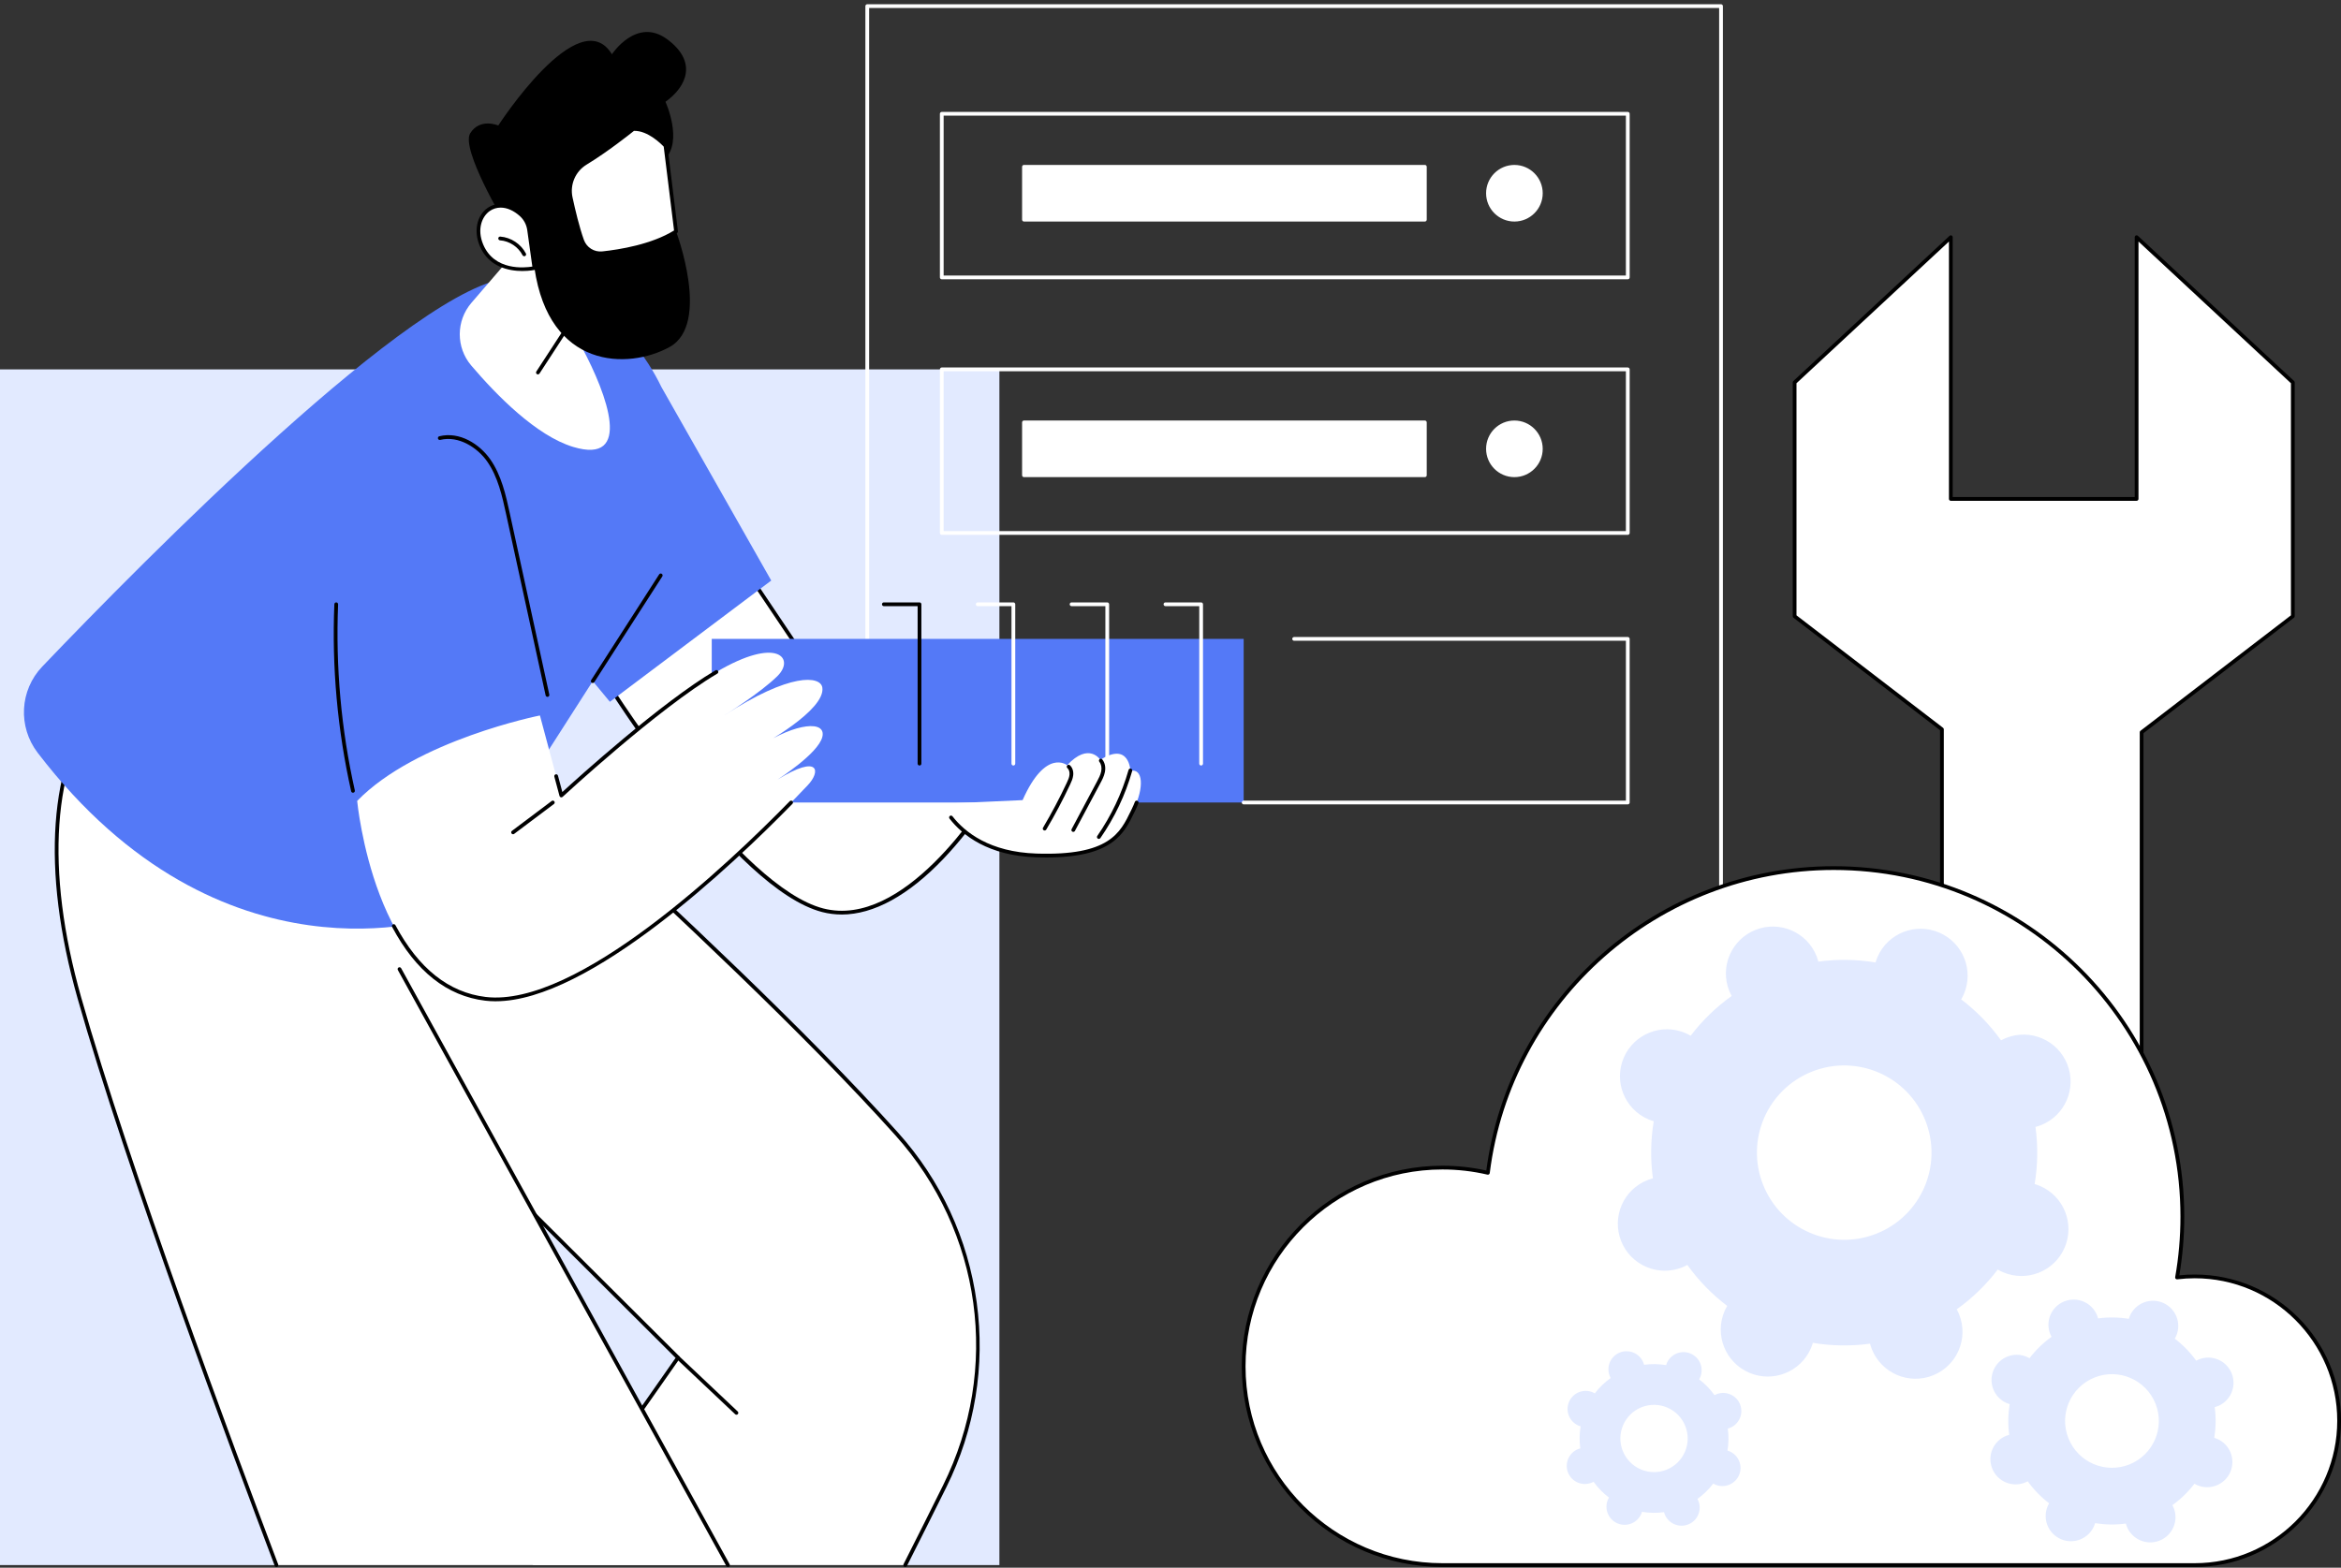
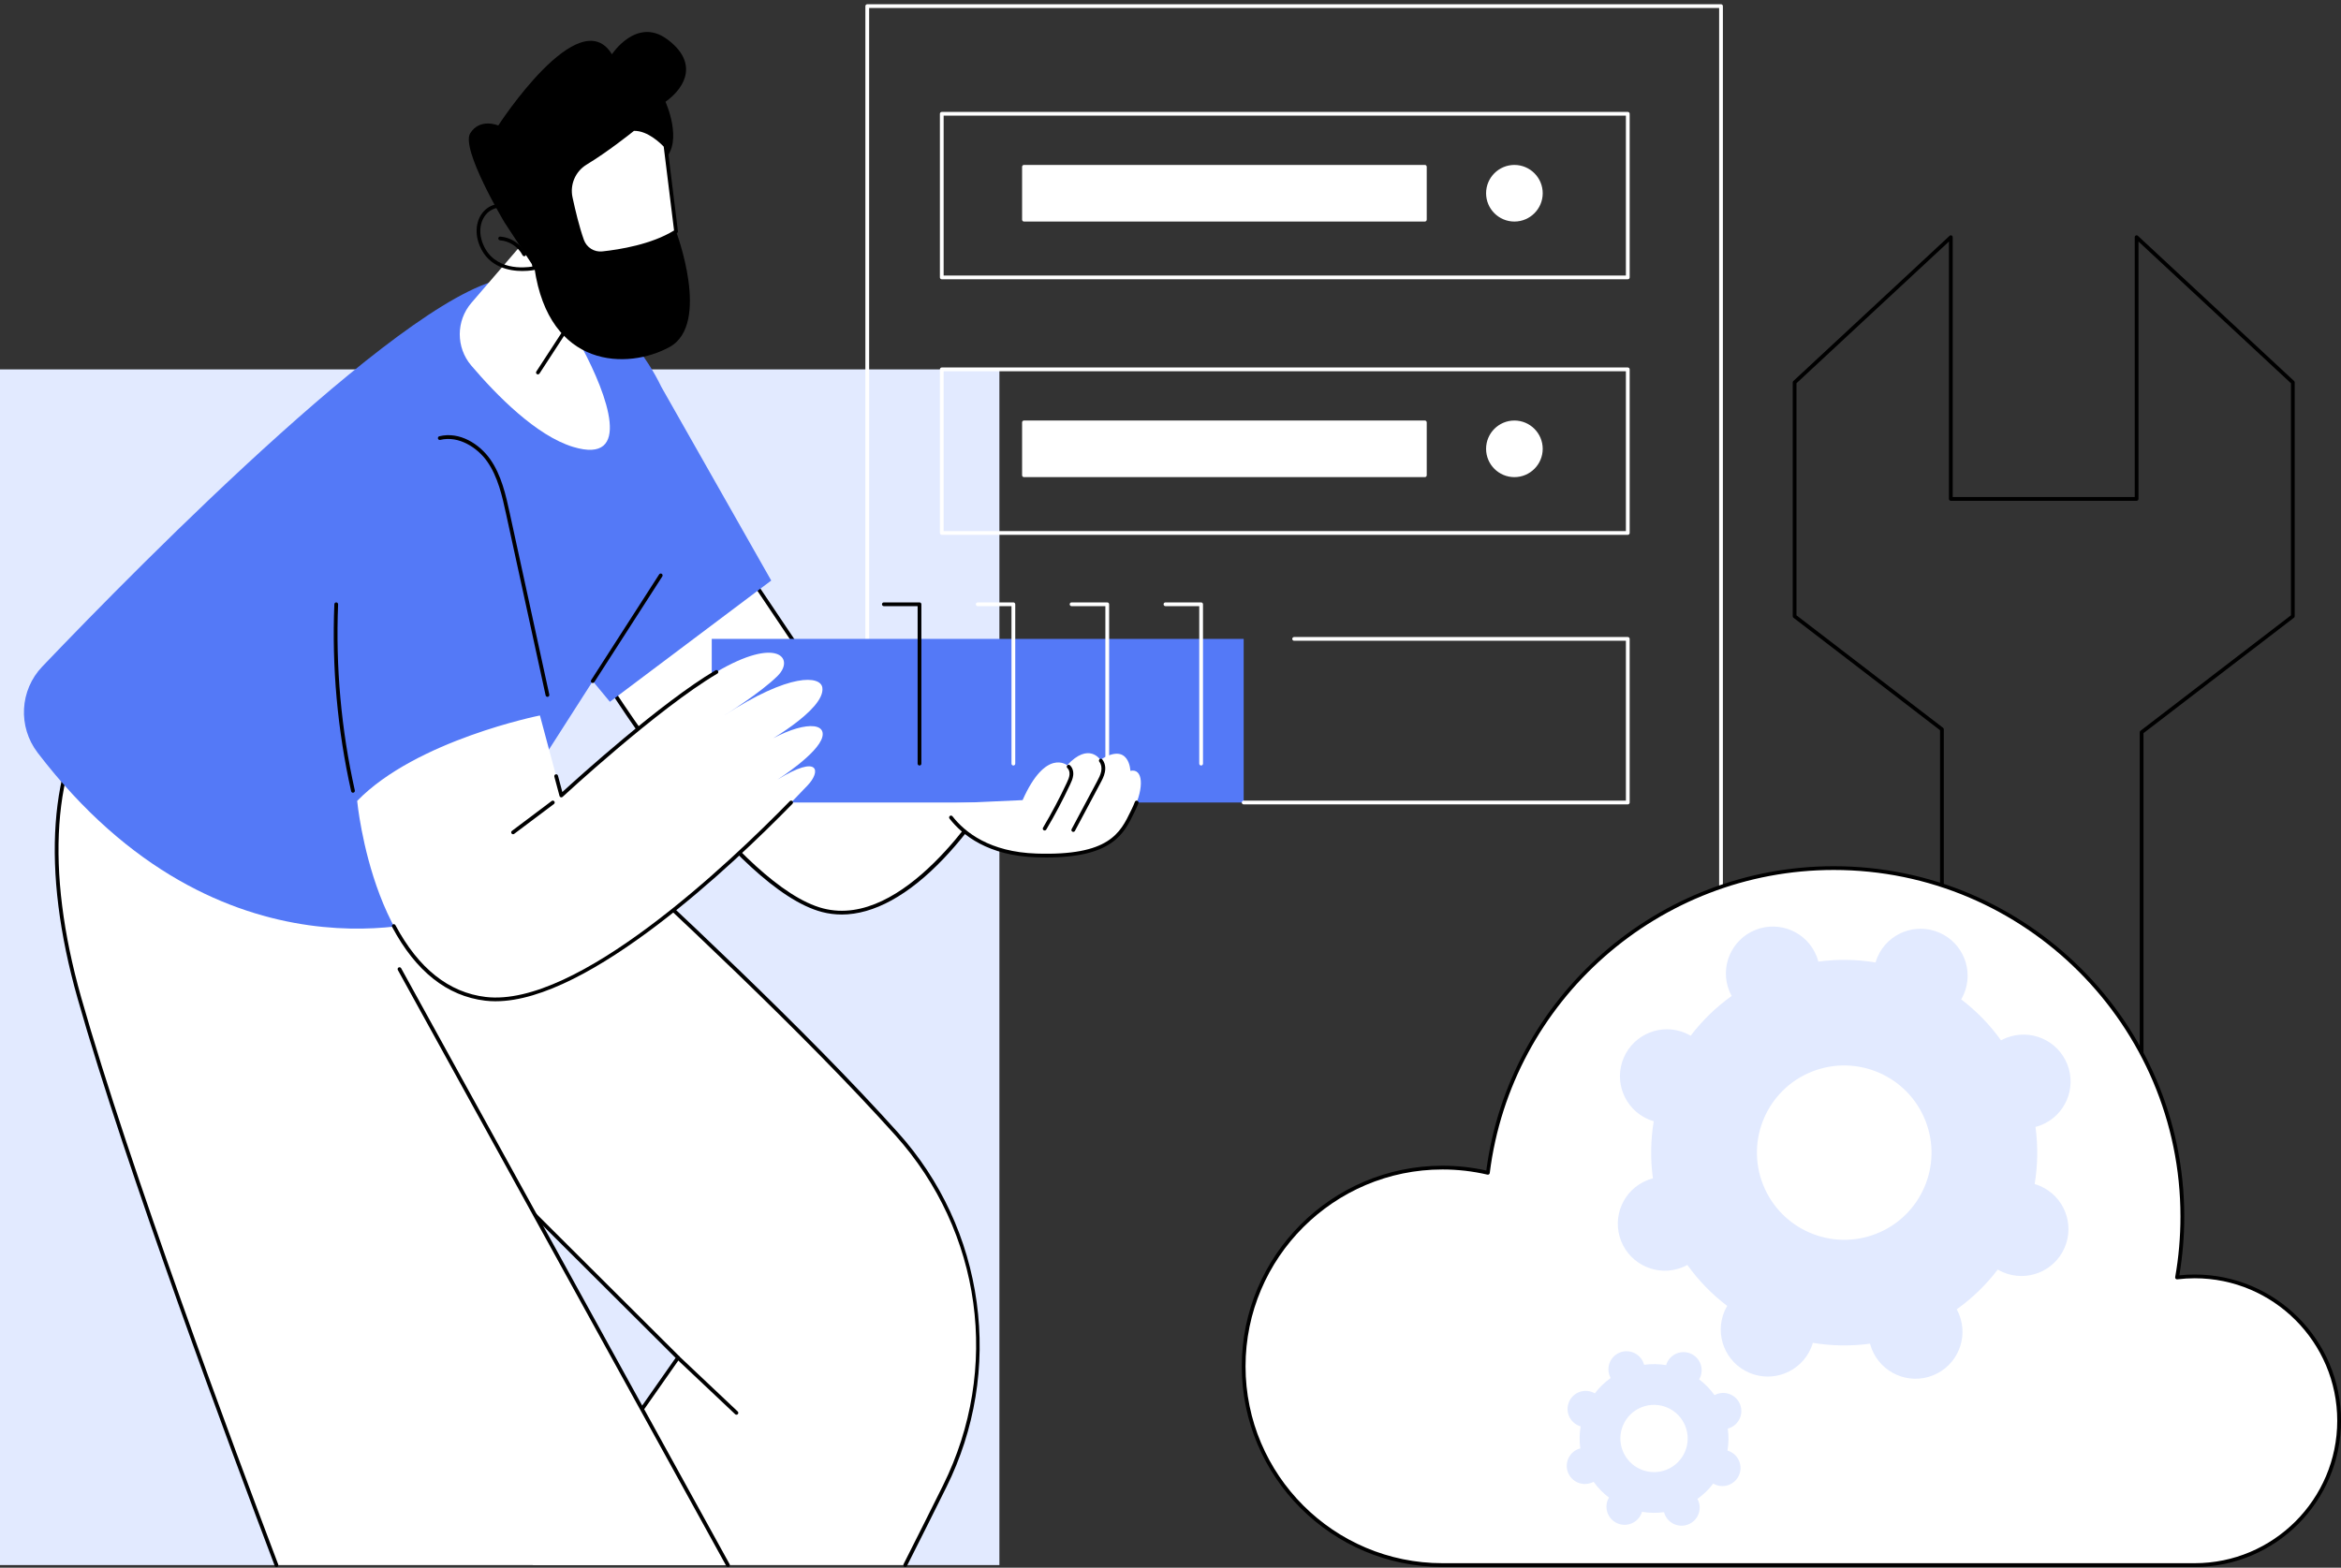
<svg xmlns="http://www.w3.org/2000/svg" width="415" height="278" viewBox="0 0 415 278" fill="none">
  <rect x="0" y="0" width="415" height="278" fill="#333333" stroke="none" />
  <g clip-path="url(#clip0_12256_17110)">
-     <path d="M406.46 67.813L378.766 42.064V88.473H345.832V42.064L318.138 67.813V109.276L344.253 129.32V213.536H379.655V129.85L406.46 109.276V67.813Z" fill="white" />
    <path d="M379.655 213.869H344.253C344.07 213.869 343.92 213.719 343.92 213.536V129.487L317.935 109.539C317.851 109.476 317.805 109.38 317.805 109.276V67.813C317.805 67.72 317.845 67.633 317.911 67.57L345.606 41.821C345.702 41.731 345.842 41.707 345.965 41.761C346.089 41.814 346.165 41.934 346.165 42.067V88.14H378.433V42.064C378.433 41.93 378.513 41.81 378.633 41.757C378.756 41.704 378.896 41.727 378.992 41.817L406.687 67.567C406.753 67.63 406.793 67.716 406.793 67.81V109.273C406.793 109.376 406.747 109.473 406.663 109.536L379.988 130.01V213.533C379.988 213.716 379.838 213.866 379.655 213.866V213.869ZM344.587 213.203H379.322V129.85C379.322 129.747 379.369 129.65 379.452 129.587L406.127 109.113V67.96L379.099 42.83V88.473C379.099 88.656 378.949 88.806 378.766 88.806H345.832C345.649 88.806 345.499 88.656 345.499 88.473V42.83L318.471 67.96V109.113L344.457 129.06C344.54 129.124 344.587 129.22 344.587 129.324V213.206V213.203Z" fill="black" />
    <path d="M177.168 277.531H160.468L87.506 264.075L49.011 277.531H0V65.501H177.168V277.531Z" fill="#E2EAFF" />
    <path d="M305.092 262.117C304.908 262.117 304.759 261.967 304.759 261.784V1.42H154.076V146.839C154.076 147.023 153.926 147.172 153.743 147.172C153.56 147.172 153.41 147.023 153.41 146.839V1.086C153.41 0.903 153.56 0.753 153.743 0.753H305.092C305.275 0.753 305.425 0.903 305.425 1.086V261.784C305.425 261.967 305.275 262.117 305.092 262.117Z" fill="white" />
    <path d="M120.194 240.754L94.421 277.531H160.465C162.31 273.881 164.801 268.925 167.476 263.533C177.687 242.929 174.31 218.182 158.946 201.076C136.777 176.396 102.458 145.954 87.8 131.848C85.002 129.154 82.807 127.202 81.401 126.196C67.912 116.571 34.612 149.697 34.612 149.697L75.653 196.353L120.197 240.751L120.194 240.754Z" fill="white" />
    <path d="M160.468 277.864C160.418 277.864 160.365 277.854 160.318 277.828C160.155 277.745 160.088 277.545 160.171 277.381C162.6 272.579 164.958 267.869 167.183 263.383C177.398 242.776 174.07 218.406 158.703 201.296C142.259 182.987 119.154 161.538 102.288 145.877C96.419 140.428 91.353 135.725 87.573 132.088C84.689 129.314 82.55 127.425 81.212 126.469C68.672 117.523 38.006 146.86 35.075 149.714L75.906 196.133L120.437 240.514C120.55 240.628 120.567 240.808 120.473 240.941L97.332 273.968C97.225 274.117 97.019 274.154 96.869 274.051C96.719 273.944 96.683 273.738 96.786 273.588L119.767 240.791L75.423 196.59L34.369 149.917C34.253 149.784 34.259 149.584 34.386 149.461C34.469 149.378 42.846 141.078 52.764 134.067C66.177 124.584 75.879 121.843 81.601 125.926C82.967 126.899 85.132 128.811 88.039 131.609C91.816 135.242 96.882 139.945 102.748 145.391C119.624 161.062 142.739 182.521 159.206 200.853C166.79 209.296 171.609 219.701 173.144 230.949C174.68 242.193 172.828 253.511 167.785 263.682C165.561 268.169 163.202 272.882 160.774 277.685C160.714 277.801 160.598 277.868 160.478 277.868L160.468 277.864Z" fill="black" />
    <path d="M130.555 250.87C130.472 250.87 130.392 250.84 130.325 250.78L119.964 240.997C119.83 240.871 119.824 240.661 119.95 240.528C120.077 240.395 120.287 240.388 120.42 240.514L130.782 250.297C130.915 250.423 130.921 250.633 130.795 250.766C130.728 250.836 130.642 250.87 130.552 250.87H130.555Z" fill="black" />
    <path d="M49.01 277.531H129.049L55.511 144.062L18.208 123.015C17.848 123.981 3.1 138.226 14.075 176.959C22.508 206.725 40.93 256.208 49.01 277.528V277.531Z" fill="white" />
    <path d="M49.01 277.864C48.877 277.864 48.75 277.781 48.697 277.648C41.023 257.391 22.251 207.041 13.755 177.052C7.27 154.17 8.616 135.112 17.542 123.388C17.705 123.175 17.871 122.955 17.901 122.895C17.978 122.736 18.171 122.652 18.334 122.722C18.498 122.792 18.584 122.969 18.521 123.135C18.471 123.268 18.348 123.432 18.071 123.795C9.275 135.349 7.969 154.2 14.394 176.875C22.887 206.841 41.649 257.171 49.319 277.418C49.386 277.591 49.3 277.781 49.126 277.848C49.086 277.861 49.046 277.871 49.01 277.871V277.864Z" fill="black" />
    <path d="M129.049 277.864C128.932 277.864 128.819 277.801 128.756 277.691L70.529 172.012C70.439 171.853 70.499 171.649 70.659 171.56C70.819 171.47 71.022 171.53 71.112 171.689L129.339 277.368C129.429 277.528 129.369 277.731 129.209 277.821C129.159 277.847 129.102 277.861 129.049 277.861V277.864Z" fill="black" />
    <path d="M107.161 120.301C107.161 120.301 130.113 157.348 145.843 161.415C161.574 165.478 176.485 139.526 176.485 139.526L154.227 133.897L131.715 100.377L107.161 120.301Z" fill="white" />
    <path d="M149.197 162.167C148.028 162.167 146.879 162.024 145.76 161.734C130.079 157.681 107.817 121.993 106.878 120.474C106.788 120.331 106.821 120.144 106.951 120.041L131.505 100.117C131.578 100.057 131.671 100.034 131.764 100.047C131.858 100.06 131.941 100.114 131.991 100.19L154.433 133.607L176.568 139.202C176.668 139.229 176.752 139.299 176.795 139.395C176.835 139.492 176.828 139.602 176.778 139.692C176.742 139.759 172.965 146.283 167.309 152.225C161.061 158.79 154.873 162.171 149.204 162.171L149.197 162.167ZM107.6 120.371C109.646 123.615 131.178 157.278 145.93 161.088C160.202 164.775 174.047 142.913 175.972 139.735L154.146 134.216C154.067 134.196 153.997 134.146 153.953 134.08L131.645 100.86L107.604 120.371H107.6Z" fill="black" />
    <path d="M136.717 102.941L117.233 68.596C114.561 63.037 110.475 58.081 105.069 54.33C100.519 51.173 95.6 49.135 90.574 49.315C74.254 49.897 25.336 99.528 7.494 118.199C3.484 122.396 3.151 128.877 6.678 133.487C39.325 176.169 78.284 162.633 78.284 162.633L105.082 120.784L108.117 124.447L136.72 102.945L136.717 102.941Z" fill="#5479F7" />
    <path d="M220.472 113.293H126.175V142.306H220.472V113.293Z" fill="#5479F7" />
    <path d="M163.005 135.748C162.822 135.748 162.672 135.598 162.672 135.415V107.488H156.684C156.5 107.488 156.351 107.338 156.351 107.155C156.351 106.971 156.5 106.822 156.684 106.822H163.005C163.188 106.822 163.338 106.971 163.338 107.155V135.415C163.338 135.598 163.188 135.748 163.005 135.748Z" fill="black" />
    <path d="M179.645 135.748C179.462 135.748 179.312 135.598 179.312 135.415V107.488H173.323C173.14 107.488 172.99 107.338 172.99 107.155C172.99 106.971 173.14 106.822 173.323 106.822H179.645C179.828 106.822 179.978 106.971 179.978 107.155V135.415C179.978 135.598 179.828 135.748 179.645 135.748Z" fill="white" />
    <path d="M196.288 135.748C196.105 135.748 195.955 135.598 195.955 135.415V107.488H189.963C189.78 107.488 189.63 107.338 189.63 107.155C189.63 106.971 189.78 106.822 189.963 106.822H196.288C196.471 106.822 196.621 106.971 196.621 107.155V135.415C196.621 135.598 196.471 135.748 196.288 135.748Z" fill="white" />
    <path d="M212.928 135.748C212.745 135.748 212.595 135.598 212.595 135.415V107.488H206.607C206.423 107.488 206.273 107.338 206.273 107.155C206.273 106.971 206.423 106.822 206.607 106.822H212.928C213.111 106.822 213.261 106.971 213.261 107.155V135.415C213.261 135.598 213.111 135.748 212.928 135.748Z" fill="white" />
    <path d="M97.052 123.572C96.899 123.572 96.762 123.465 96.725 123.308L89.711 91.124C89.038 88.043 88.279 84.55 86.347 81.808C84.658 79.41 81.338 77.199 78.04 78.008C77.861 78.052 77.681 77.942 77.637 77.765C77.594 77.585 77.704 77.405 77.88 77.362C81.504 76.469 85.015 78.761 86.893 81.425C88.902 84.276 89.681 87.84 90.364 90.984L97.378 123.169C97.418 123.348 97.305 123.525 97.125 123.565C97.102 123.572 97.078 123.572 97.055 123.572H97.052Z" fill="black" />
    <path d="M62.573 140.571C62.42 140.571 62.283 140.465 62.25 140.312C59.818 129.437 58.816 118.276 59.272 107.142C59.279 106.958 59.429 106.815 59.619 106.822C59.802 106.828 59.945 106.985 59.938 107.168C59.485 118.243 60.481 129.347 62.903 140.165C62.943 140.345 62.829 140.521 62.65 140.561C62.626 140.568 62.599 140.568 62.576 140.568L62.573 140.571Z" fill="black" />
    <path d="M63.318 142.023C63.318 142.023 66.406 174.76 86.053 177.115C105.701 179.47 140.873 141.654 143.181 139.252C145.489 136.851 145.372 133.613 137.835 138.236C137.835 138.236 145.039 133.66 145.779 130.679C146.518 127.698 141.093 128.161 134.781 132.268C134.781 132.268 146.398 125.966 145.779 121.923C145.459 119.838 140.11 119.222 128.379 126.869C128.379 126.869 134.888 122.829 137.868 119.835C140.939 116.75 137.835 112.764 127.011 119.155C116.352 125.447 99.513 141.061 99.513 141.061L95.716 126.872C95.716 126.872 73.82 131.222 63.318 142.023Z" fill="white" />
    <path d="M99.509 141.394C99.479 141.394 99.446 141.391 99.416 141.381C99.302 141.347 99.216 141.261 99.186 141.148L98.27 137.717C98.223 137.54 98.327 137.357 98.506 137.311C98.686 137.264 98.866 137.367 98.913 137.547L99.689 140.445C102.327 138.027 117.191 124.564 126.837 118.869C126.997 118.776 127.2 118.829 127.293 118.985C127.387 119.145 127.333 119.348 127.177 119.442C116.672 125.64 99.905 141.151 99.736 141.304C99.672 141.361 99.592 141.394 99.509 141.394Z" fill="black" />
    <path d="M87.865 177.555C87.232 177.555 86.616 177.518 86.013 177.448C79.255 176.639 73.703 172.239 69.513 164.369C69.427 164.206 69.487 164.006 69.65 163.919C69.813 163.833 70.013 163.896 70.099 164.056C74.183 171.72 79.562 176.003 86.09 176.786C102.27 178.724 129.185 153.155 140.007 142.073C140.136 141.944 140.346 141.94 140.476 142.067C140.609 142.197 140.609 142.406 140.483 142.536C129.991 153.281 104.448 177.552 87.865 177.552V177.555Z" fill="black" />
    <path d="M90.953 147.935C90.853 147.935 90.753 147.889 90.686 147.802C90.576 147.656 90.606 147.446 90.753 147.336L97.801 142.037C97.947 141.927 98.157 141.957 98.267 142.103C98.377 142.25 98.347 142.46 98.2 142.57L91.153 147.865C91.093 147.912 91.023 147.932 90.953 147.932V147.935Z" fill="black" />
    <path d="M105.079 121.113C105.015 121.113 104.955 121.097 104.899 121.06C104.746 120.96 104.699 120.754 104.799 120.6L116.853 101.852C116.952 101.699 117.159 101.652 117.312 101.752C117.465 101.852 117.512 102.059 117.412 102.212L105.358 120.96C105.295 121.06 105.189 121.113 105.079 121.113Z" fill="black" />
    <path d="M166.616 142.546C166.616 142.546 170.226 151.249 183.725 151.692C197.224 152.135 199.003 147.582 200.948 143.582C202.893 139.582 202.613 136.195 200.392 136.694C200.392 136.694 200.225 131.448 195.059 134.739C195.059 134.739 193.058 131.528 189.171 135.695C189.171 135.695 185.394 132.607 181.281 141.883L166.612 142.549L166.616 142.546Z" fill="white" />
    <path d="M185.484 152.055C184.918 152.055 184.328 152.045 183.715 152.025C175.199 151.745 170.646 148.138 168.324 145.161C168.211 145.014 168.238 144.808 168.381 144.694C168.524 144.581 168.734 144.608 168.847 144.751C171.082 147.615 175.475 151.089 183.735 151.359C196.615 151.785 198.577 147.722 200.472 143.795L200.645 143.435C200.848 143.019 201.031 142.599 201.188 142.186C201.255 142.013 201.448 141.93 201.618 141.993C201.791 142.06 201.874 142.253 201.811 142.423C201.648 142.853 201.454 143.292 201.245 143.725L201.071 144.085C199.263 147.832 197.221 152.055 185.481 152.055H185.484Z" fill="black" />
    <path d="M185.191 147.272C185.134 147.272 185.074 147.256 185.021 147.226C184.861 147.132 184.811 146.929 184.904 146.769C186.426 144.201 187.839 141.53 189.107 138.826C189.354 138.303 189.544 137.867 189.594 137.4C189.647 136.904 189.51 136.454 189.221 136.198C189.084 136.075 189.071 135.865 189.194 135.728C189.317 135.592 189.527 135.578 189.664 135.702C190.11 136.101 190.33 136.764 190.253 137.474C190.187 138.086 189.92 138.653 189.707 139.109C188.431 141.833 187.006 144.525 185.474 147.109C185.41 147.212 185.301 147.272 185.187 147.272H185.191Z" fill="black" />
    <path d="M190.263 147.519C190.21 147.519 190.157 147.505 190.107 147.479C189.944 147.392 189.884 147.189 189.97 147.029L194.46 138.606C194.77 138.023 195.089 137.424 195.216 136.787C195.346 136.131 195.223 135.498 194.89 135.095C194.773 134.952 194.793 134.742 194.933 134.626C195.076 134.509 195.286 134.529 195.403 134.669C195.869 135.232 196.039 136.051 195.869 136.914C195.726 137.647 195.366 138.323 195.046 138.919L190.556 147.342C190.496 147.455 190.38 147.519 190.263 147.519Z" fill="black" />
-     <path d="M194.793 148.761C194.726 148.761 194.66 148.741 194.603 148.701C194.453 148.598 194.413 148.388 194.52 148.238C197.001 144.661 198.866 140.721 200.066 136.531C200.115 136.354 200.302 136.251 200.479 136.301C200.655 136.351 200.758 136.538 200.708 136.714C199.493 140.974 197.594 144.978 195.07 148.618C195.006 148.711 194.9 148.761 194.796 148.761H194.793Z" fill="black" />
    <path d="M98.368 36.502L83.573 53.698C80.826 56.892 80.812 61.611 83.544 64.822C88.01 70.071 95.078 77.279 101.609 79.251C112.217 82.451 107.684 70.058 103.178 61.631C103.178 61.631 102.042 36.745 98.368 36.502Z" fill="white" />
    <path d="M95.358 66.391C95.294 66.391 95.231 66.374 95.178 66.338C95.025 66.238 94.981 66.031 95.081 65.878L100.97 56.835C101.07 56.682 101.276 56.639 101.429 56.739C101.583 56.839 101.626 57.045 101.526 57.198L95.637 66.241C95.574 66.338 95.468 66.391 95.358 66.391Z" fill="black" />
    <path d="M89.429 39.426C89.429 39.426 81.622 26.386 83.364 23.619C85.109 20.854 88.333 22.253 88.333 22.253C88.333 22.253 102.668 0.087 108.477 9.623C108.477 9.623 112.83 2.962 118.249 6.942C123.668 10.925 121.796 15.305 117.973 18.053C117.973 18.053 121.177 25.067 117.793 28.288C114.409 31.509 117.48 39.912 119.848 41.038C119.848 41.038 126.073 57.475 118.699 61.535C111.321 65.591 97.356 65.445 94.745 47.539L89.429 39.426Z" fill="black" />
-     <path d="M93.799 40.761L94.745 47.539C94.745 47.539 87.713 49.098 85.352 43.483C83.187 38.33 87.943 34.01 92.413 38.107C93.169 38.8 93.655 39.746 93.799 40.761Z" fill="white" />
    <path d="M92.633 48.059C90.271 48.059 86.634 47.393 85.046 43.609C83.946 40.995 84.516 38.23 86.428 36.881C87.837 35.889 90.205 35.626 92.643 37.857C93.449 38.596 93.978 39.609 94.132 40.711L95.077 47.489C95.101 47.663 94.991 47.822 94.821 47.859C94.794 47.866 93.898 48.056 92.636 48.056L92.633 48.059ZM88.752 36.815C88.056 36.815 87.394 37.018 86.807 37.427C85.455 38.38 84.516 40.642 85.658 43.353C87.64 48.062 93.019 47.493 94.371 47.27L93.469 40.805C93.335 39.855 92.882 38.983 92.19 38.35C91.084 37.337 89.875 36.815 88.756 36.815H88.752Z" fill="black" />
    <path d="M92.933 45.438C92.813 45.438 92.696 45.371 92.636 45.258C91.873 43.776 90.305 42.736 88.639 42.617C88.456 42.603 88.32 42.443 88.333 42.26C88.346 42.077 88.499 41.937 88.689 41.954C90.578 42.094 92.36 43.269 93.229 44.955C93.312 45.118 93.249 45.318 93.086 45.404C93.036 45.431 92.986 45.441 92.933 45.441V45.438Z" fill="black" />
    <path d="M117.976 25.857C117.976 25.857 115.229 22.726 112.264 22.876C112.264 22.876 107.865 26.453 103.821 28.901C101.709 30.18 100.647 32.651 101.167 35.062C101.689 37.487 102.406 40.448 103.195 42.646C103.735 44.145 105.23 45.081 106.815 44.911C110.063 44.562 115.828 43.606 119.852 41.038L117.976 25.857Z" fill="white" />
    <path d="M106.439 45.268C104.853 45.268 103.428 44.282 102.881 42.76C102.059 40.468 101.319 37.347 100.84 35.133C100.29 32.584 101.419 29.963 103.647 28.614C107.624 26.206 112.007 22.652 112.051 22.616C112.104 22.573 112.174 22.546 112.244 22.543C115.341 22.386 118.106 25.503 118.222 25.637C118.266 25.687 118.296 25.75 118.302 25.817L120.178 40.998C120.194 41.124 120.134 41.251 120.028 41.321C115.914 43.949 110.006 44.908 106.848 45.244C106.712 45.258 106.575 45.268 106.439 45.268ZM112.387 23.205C111.744 23.722 107.698 26.942 103.994 29.187C102.009 30.39 101.003 32.724 101.493 34.993C101.966 37.188 102.698 40.275 103.508 42.533C103.997 43.892 105.339 44.735 106.778 44.581C109.833 44.255 115.501 43.339 119.495 40.868L117.66 26.003C117.233 25.55 114.862 23.149 112.39 23.205H112.387Z" fill="black" />
    <path d="M288.565 142.639H220.47C220.287 142.639 220.137 142.49 220.137 142.306C220.137 142.123 220.287 141.973 220.47 141.973H288.232V113.626H229.416C229.233 113.626 229.083 113.476 229.083 113.293C229.083 113.11 229.233 112.96 229.416 112.96H288.565C288.748 112.96 288.898 113.11 288.898 113.293V142.306C288.898 142.49 288.748 142.639 288.565 142.639Z" fill="white" />
    <path d="M288.566 94.844H166.953C166.77 94.844 166.62 94.695 166.62 94.511V65.498C166.62 65.315 166.77 65.165 166.953 65.165H288.566C288.749 65.165 288.899 65.315 288.899 65.498V94.511C288.899 94.695 288.749 94.844 288.566 94.844ZM167.283 94.178H288.229V65.831H167.283V94.178Z" fill="white" />
    <path d="M252.588 74.901H181.521V84.276H252.588V74.901Z" fill="white" />
    <path d="M252.591 84.61H181.524C181.341 84.61 181.191 84.46 181.191 84.276V74.901C181.191 74.718 181.341 74.568 181.524 74.568H252.591C252.774 74.568 252.924 74.718 252.924 74.901V84.276C252.924 84.46 252.774 84.61 252.591 84.61ZM181.854 83.943H252.254V75.234H181.854V83.943Z" fill="white" />
    <path d="M268.465 84.273C271.053 84.273 273.151 82.175 273.151 79.587C273.151 76.999 271.053 74.901 268.465 74.901C265.876 74.901 263.778 76.999 263.778 79.587C263.778 82.175 265.876 84.273 268.465 84.273Z" fill="white" />
    <path d="M268.465 84.609C265.697 84.609 263.445 82.358 263.445 79.59C263.445 76.822 265.697 74.571 268.465 74.571C271.232 74.571 273.484 76.822 273.484 79.59C273.484 82.358 271.232 84.609 268.465 84.609ZM268.465 75.234C266.063 75.234 264.111 77.185 264.111 79.587C264.111 81.988 266.067 83.94 268.465 83.94C270.863 83.94 272.818 81.988 272.818 79.587C272.818 77.185 270.866 75.234 268.465 75.234Z" fill="white" />
    <path d="M288.566 49.525H166.953C166.77 49.525 166.62 49.375 166.62 49.191V20.178C166.62 19.995 166.77 19.845 166.953 19.845H288.566C288.749 19.845 288.899 19.995 288.899 20.178V49.191C288.899 49.375 288.749 49.525 288.566 49.525ZM167.283 48.858H288.229V20.511H167.283V48.858Z" fill="white" />
    <path d="M252.588 29.577H181.521V38.953H252.588V29.577Z" fill="white" />
    <path d="M252.591 39.286H181.524C181.341 39.286 181.191 39.136 181.191 38.953V29.577C181.191 29.394 181.341 29.244 181.524 29.244H252.591C252.774 29.244 252.924 29.394 252.924 29.577V38.953C252.924 39.136 252.774 39.286 252.591 39.286ZM181.854 38.62H252.254V29.91H181.854V38.62Z" fill="white" />
    <path d="M273.104 35.02C273.518 32.465 271.784 30.058 269.229 29.643C266.674 29.228 264.267 30.963 263.852 33.518C263.438 36.073 265.173 38.48 267.727 38.894C270.282 39.309 272.689 37.574 273.104 35.02Z" fill="white" />
    <path d="M268.466 39.286C265.698 39.286 263.446 37.035 263.446 34.267C263.446 31.499 265.698 29.248 268.466 29.248C271.233 29.248 273.485 31.499 273.485 34.267C273.485 37.035 271.233 39.286 268.466 39.286ZM268.466 29.91C266.064 29.91 264.112 31.862 264.112 34.264C264.112 36.665 266.068 38.617 268.466 38.617C270.864 38.617 272.819 36.665 272.819 34.264C272.819 31.862 270.867 29.91 268.466 29.91Z" fill="white" />
    <path d="M389.071 226.342C388.009 226.342 386.963 226.409 385.934 226.532C386.553 223.025 386.876 219.418 386.876 215.734C386.876 181.605 359.209 153.937 325.079 153.937C293.578 153.937 267.586 177.508 263.765 207.974C261.177 207.367 258.48 207.048 255.708 207.048C236.244 207.048 220.467 222.825 220.467 242.289C220.467 261.754 236.244 277.531 255.708 277.531H389.068C403.203 277.531 414.664 266.07 414.664 251.935C414.664 237.8 403.203 226.339 389.068 226.339L389.071 226.342Z" fill="white" />
    <path d="M389.071 277.864H255.711C236.094 277.864 220.137 261.904 220.137 242.289C220.137 222.675 236.097 206.715 255.711 206.715C258.333 206.715 260.944 207.001 263.485 207.567C267.529 176.775 293.944 153.604 325.082 153.604C359.342 153.604 387.213 181.475 387.213 215.734C387.213 219.225 386.919 222.725 386.34 226.152C387.249 226.056 388.165 226.009 389.074 226.009C403.37 226.009 415.004 237.64 415.004 251.938C415.004 266.237 403.373 277.868 389.074 277.868L389.071 277.864ZM255.711 207.381C236.464 207.381 220.803 223.042 220.803 242.289C220.803 261.537 236.464 277.198 255.711 277.198H389.071C403 277.198 414.334 265.867 414.334 251.935C414.334 238.003 403.003 226.672 389.071 226.672C388.045 226.672 387.003 226.735 385.974 226.862C385.87 226.875 385.764 226.839 385.69 226.762C385.617 226.685 385.587 226.579 385.604 226.475C386.227 222.948 386.54 219.335 386.54 215.734C386.54 181.845 358.969 154.27 325.076 154.27C294.151 154.27 267.935 177.375 264.095 208.014C264.081 208.107 264.031 208.19 263.955 208.247C263.878 208.3 263.778 208.32 263.688 208.297C261.084 207.687 258.399 207.381 255.708 207.381H255.711Z" fill="black" />
    <path d="M355.651 184.05C355.331 184.176 355.032 184.326 354.735 184.486C352.73 181.685 350.339 179.247 347.667 177.215C347.837 176.925 347.994 176.629 348.13 176.316C349.952 172.096 348.004 167.196 343.777 165.375C339.551 163.553 334.648 165.494 332.826 169.718C332.689 170.031 332.583 170.351 332.486 170.67C329.176 170.121 325.762 170.057 322.344 170.52C322.258 170.197 322.161 169.874 322.035 169.558C320.336 165.285 315.49 163.196 311.213 164.892C306.937 166.587 304.848 171.426 306.547 175.7C306.674 176.019 306.824 176.319 306.983 176.612C304.182 178.614 301.741 180.999 299.709 183.666C299.419 183.497 299.123 183.34 298.807 183.204C294.58 181.382 289.677 183.323 287.855 187.547C286.034 191.767 287.982 196.666 292.209 198.488C292.525 198.624 292.841 198.731 293.165 198.828C292.615 202.135 292.555 205.546 293.018 208.96C292.695 209.043 292.372 209.143 292.052 209.269C287.776 210.965 285.687 215.804 287.386 220.077C289.084 224.35 293.931 226.439 298.207 224.744C298.527 224.617 298.827 224.467 299.123 224.307C301.128 227.108 303.52 229.546 306.191 231.578C306.021 231.868 305.864 232.164 305.728 232.477C303.906 236.697 305.854 241.597 310.081 243.419C314.308 245.24 319.21 243.299 321.032 239.075C321.169 238.762 321.275 238.443 321.372 238.123C324.683 238.672 328.096 238.736 331.514 238.273C331.6 238.596 331.697 238.919 331.823 239.235C333.522 243.508 338.368 245.597 342.645 243.901C346.921 242.206 349.01 237.367 347.311 233.093C347.184 232.774 347.035 232.474 346.875 232.181C349.676 230.179 352.117 227.794 354.149 225.127C354.439 225.296 354.735 225.453 355.051 225.589C359.278 227.411 364.181 225.47 366.003 221.246C367.825 217.026 365.876 212.127 361.649 210.305C361.333 210.169 361.017 210.062 360.694 209.965C361.243 206.658 361.303 203.247 360.84 199.834C361.163 199.747 361.486 199.65 361.806 199.524C366.083 197.828 368.171 192.989 366.472 188.716C364.774 184.443 359.928 182.354 355.651 184.05ZM332.649 218.762C324.709 221.909 315.71 218.029 312.556 210.095C309.398 202.162 313.278 193.176 321.219 190.025C329.159 186.877 338.158 190.757 341.313 198.691C344.47 206.628 340.59 215.611 332.649 218.762Z" fill="#E2EAFF" />
-     <path d="M389.82 241.054C389.651 241.12 389.487 241.2 389.331 241.287C388.252 239.785 386.969 238.472 385.534 237.383C385.624 237.227 385.71 237.07 385.784 236.9C386.763 234.636 385.717 232.004 383.445 231.025C381.177 230.046 378.543 231.092 377.564 233.357C377.49 233.526 377.434 233.696 377.38 233.869C375.602 233.573 373.77 233.54 371.935 233.79C371.888 233.616 371.835 233.443 371.768 233.273C370.856 230.978 368.254 229.856 365.956 230.769C363.661 231.678 362.539 234.276 363.452 236.571C363.518 236.74 363.598 236.904 363.685 237.06C362.179 238.136 360.87 239.418 359.778 240.851C359.621 240.761 359.461 240.674 359.295 240.604C357.027 239.625 354.392 240.671 353.413 242.936C352.434 245.2 353.48 247.832 355.751 248.811C355.921 248.884 356.091 248.941 356.264 248.994C355.971 250.769 355.938 252.601 356.187 254.433C356.014 254.48 355.841 254.533 355.668 254.599C353.373 255.509 352.251 258.107 353.163 260.401C354.076 262.696 356.677 263.819 358.975 262.906C359.145 262.84 359.308 262.76 359.465 262.673C360.544 264.175 361.826 265.487 363.262 266.577C363.172 266.733 363.085 266.89 363.012 267.059C362.033 269.324 363.079 271.956 365.35 272.935C367.618 273.914 370.253 272.868 371.232 270.603C371.305 270.433 371.362 270.264 371.415 270.09C373.194 270.387 375.026 270.42 376.861 270.17C376.907 270.343 376.961 270.517 377.027 270.687C377.94 272.981 380.541 274.104 382.839 273.191C385.134 272.282 386.257 269.684 385.344 267.389C385.277 267.219 385.197 267.056 385.111 266.9C386.616 265.824 387.925 264.545 389.018 263.109C389.174 263.199 389.334 263.286 389.501 263.356C391.769 264.335 394.403 263.289 395.383 261.024C396.362 258.759 395.316 256.128 393.044 255.149C392.875 255.076 392.705 255.019 392.532 254.966C392.825 253.191 392.858 251.359 392.608 249.527C392.781 249.48 392.954 249.427 393.124 249.36C395.423 248.451 396.542 245.853 395.629 243.558C394.716 241.264 392.115 240.141 389.817 241.054H389.82ZM377.467 259.695C373.204 261.387 368.371 259.302 366.676 255.042C364.98 250.783 367.065 245.956 371.329 244.264C375.592 242.572 380.425 244.657 382.12 248.917C383.815 253.177 381.73 258.003 377.467 259.695Z" fill="#E2EAFF" />
    <path d="M304.296 247.235C304.172 247.285 304.056 247.342 303.943 247.402C303.17 246.323 302.247 245.38 301.215 244.598C301.281 244.488 301.341 244.371 301.395 244.251C302.097 242.623 301.345 240.734 299.716 240.031C298.087 239.329 296.196 240.078 295.493 241.707C295.439 241.827 295.399 241.95 295.363 242.073C294.087 241.86 292.768 241.836 291.453 242.013C291.419 241.89 291.383 241.763 291.333 241.64C290.677 239.991 288.808 239.185 287.159 239.838C285.511 240.491 284.705 242.359 285.361 244.008C285.411 244.131 285.467 244.248 285.527 244.361C284.448 245.134 283.506 246.053 282.723 247.082C282.613 247.016 282.497 246.956 282.377 246.906C280.748 246.203 278.856 246.952 278.153 248.581C277.451 250.21 278.203 252.098 279.832 252.801C279.952 252.854 280.075 252.894 280.202 252.931C279.992 254.207 279.965 255.522 280.145 256.838C280.022 256.871 279.895 256.908 279.772 256.958C278.123 257.61 277.317 259.479 277.973 261.128C278.63 262.776 280.498 263.582 282.147 262.926C282.27 262.876 282.387 262.82 282.5 262.76C283.273 263.839 284.195 264.781 285.228 265.564C285.161 265.674 285.101 265.791 285.048 265.91C284.345 267.539 285.098 269.428 286.726 270.13C288.355 270.833 290.247 270.084 290.95 268.455C291.003 268.335 291.043 268.212 291.08 268.089C292.355 268.302 293.674 268.325 294.99 268.149C295.023 268.272 295.06 268.399 295.11 268.522C295.766 270.17 297.634 270.976 299.283 270.324C300.932 269.671 301.738 267.802 301.082 266.154C301.032 266.03 300.975 265.914 300.912 265.801C301.991 265.028 302.933 264.109 303.716 263.079C303.826 263.146 303.943 263.206 304.063 263.256C305.691 263.959 307.583 263.209 308.286 261.581C308.989 259.952 308.236 258.063 306.607 257.361C306.487 257.307 306.364 257.267 306.237 257.231C306.451 255.955 306.474 254.64 306.294 253.324C306.417 253.291 306.544 253.254 306.667 253.204C308.316 252.551 309.122 250.683 308.466 249.034C307.81 247.385 305.941 246.579 304.292 247.235H304.296ZM295.423 260.625C292.359 261.84 288.888 260.342 287.672 257.281C286.453 254.22 287.952 250.753 291.013 249.54C294.077 248.325 297.548 249.823 298.763 252.884C299.982 255.945 298.484 259.412 295.423 260.625Z" fill="#E2EAFF" />
  </g>
  <defs>
    <clipPath id="clip0_12256_17110">
      <rect width="415" height="277.111" fill="white" transform="translate(0 0.753)" />
    </clipPath>
  </defs>
</svg>